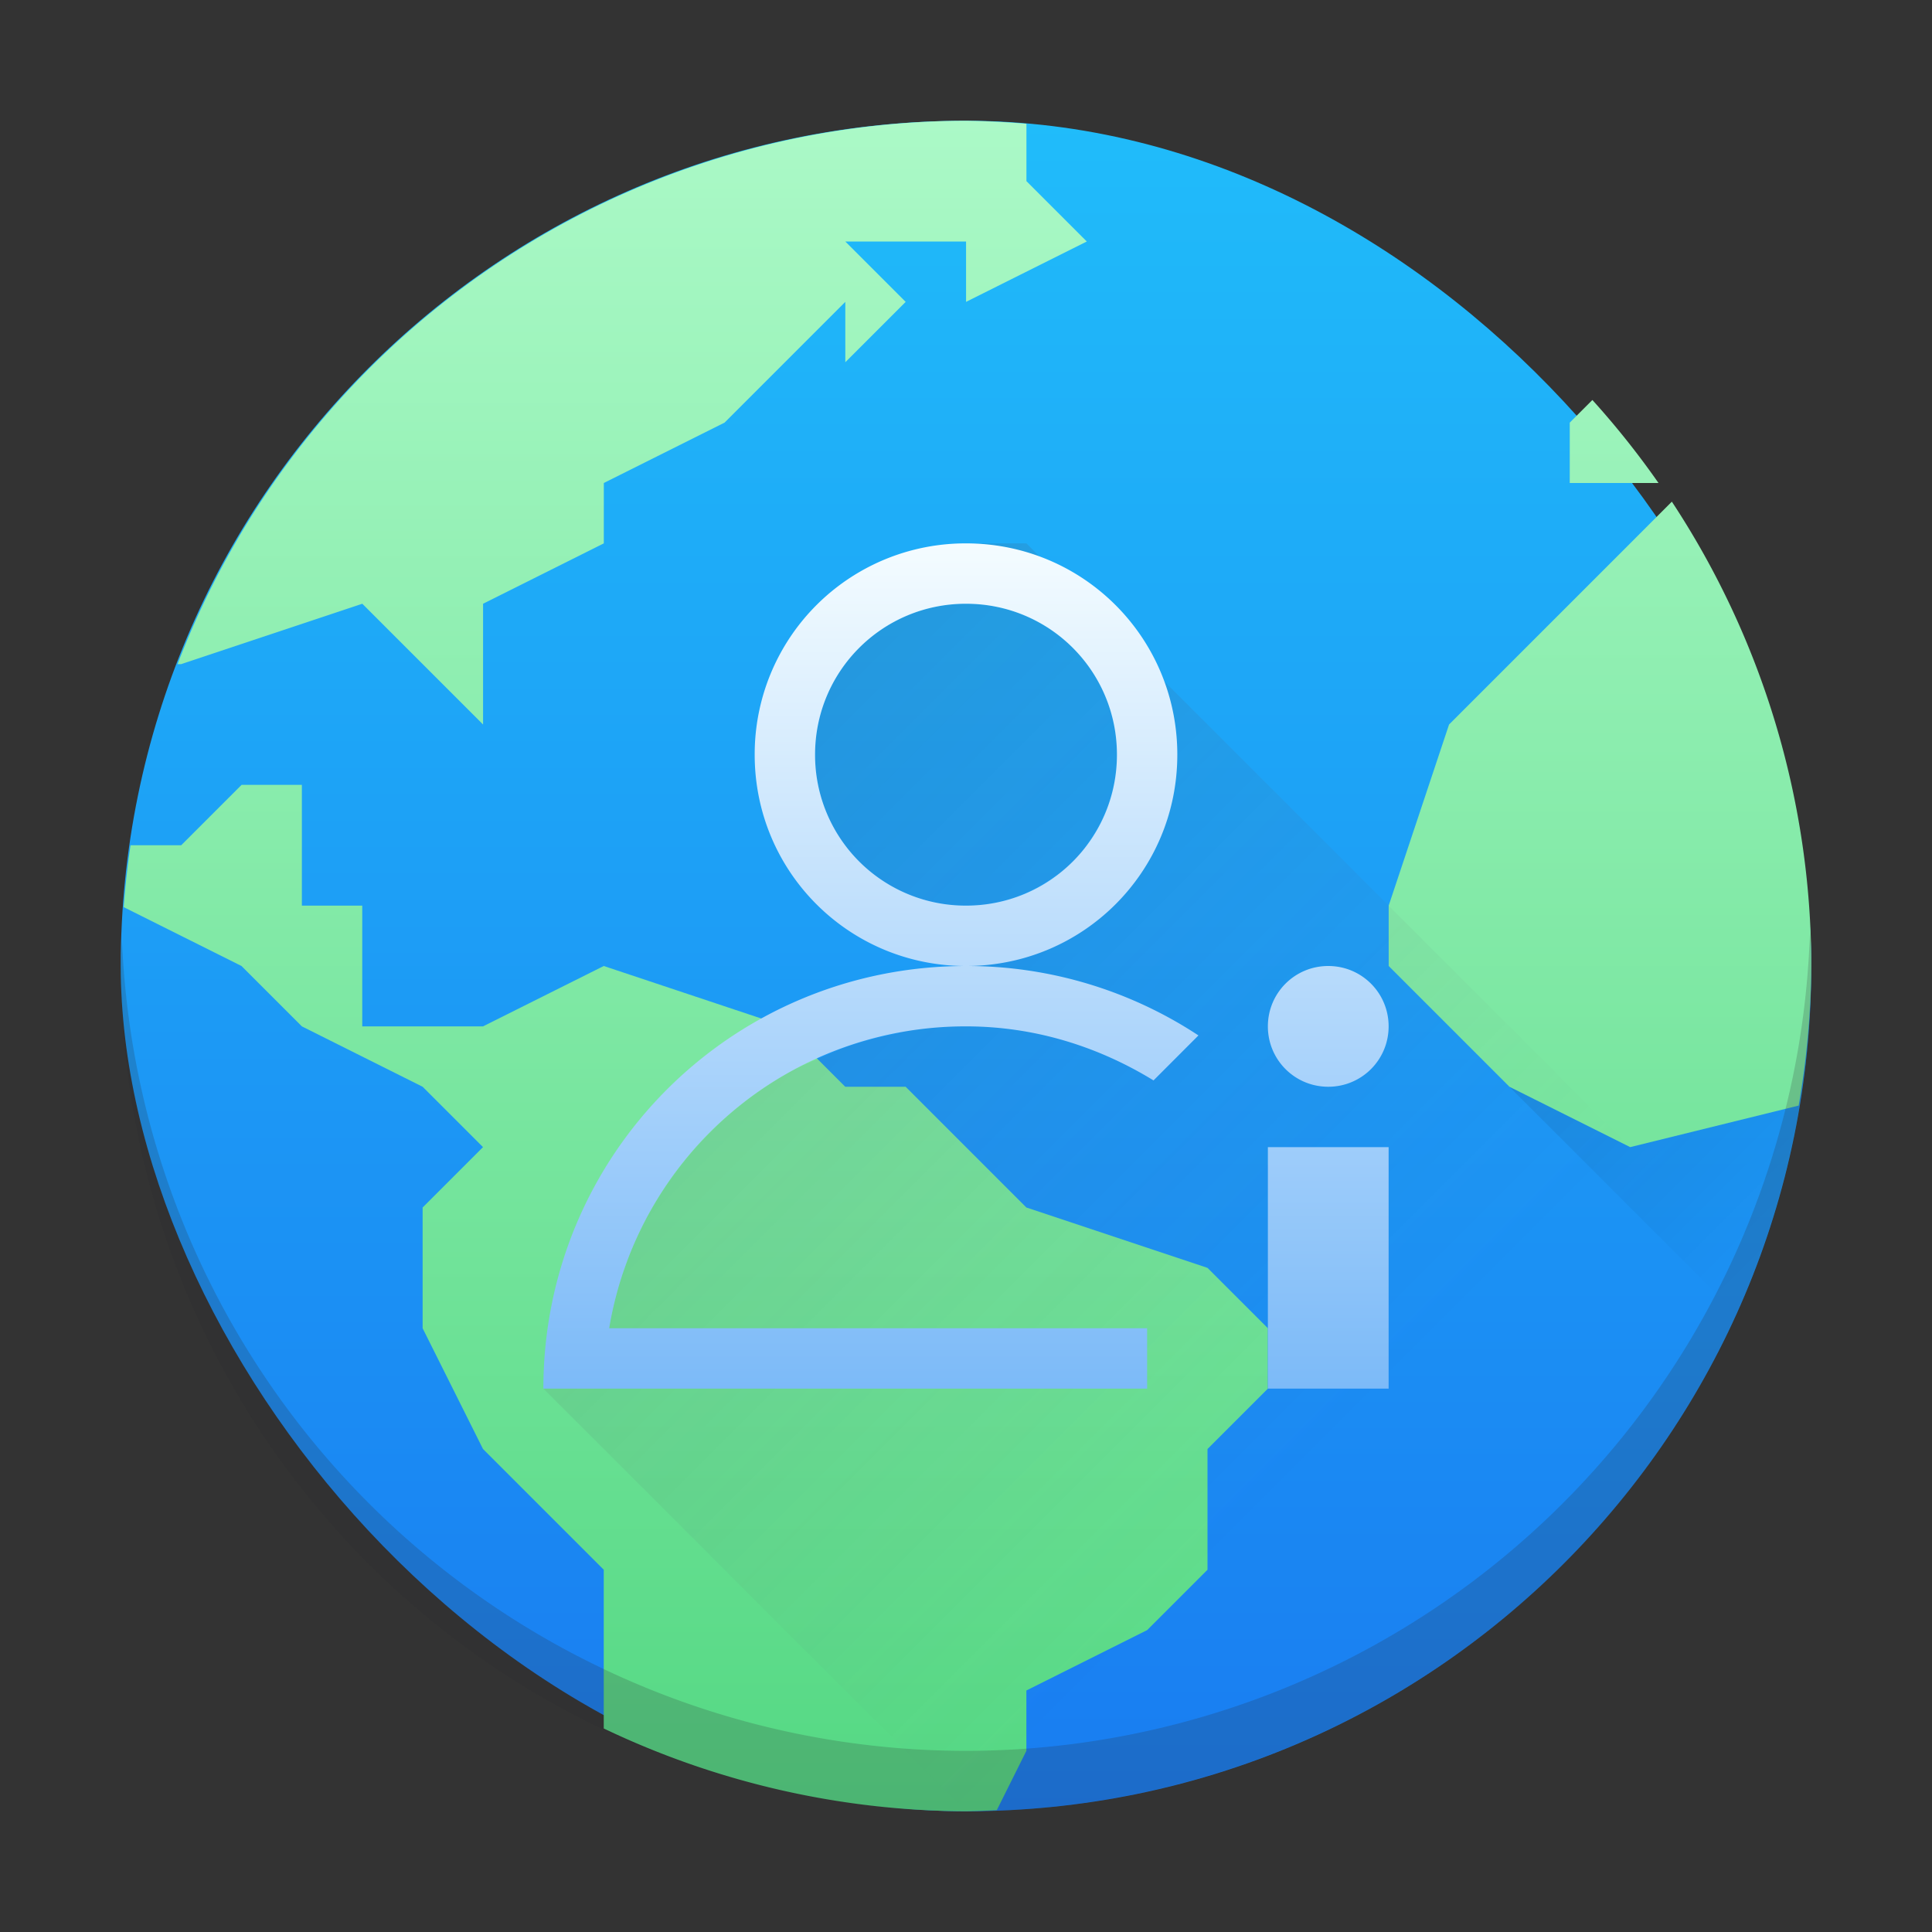
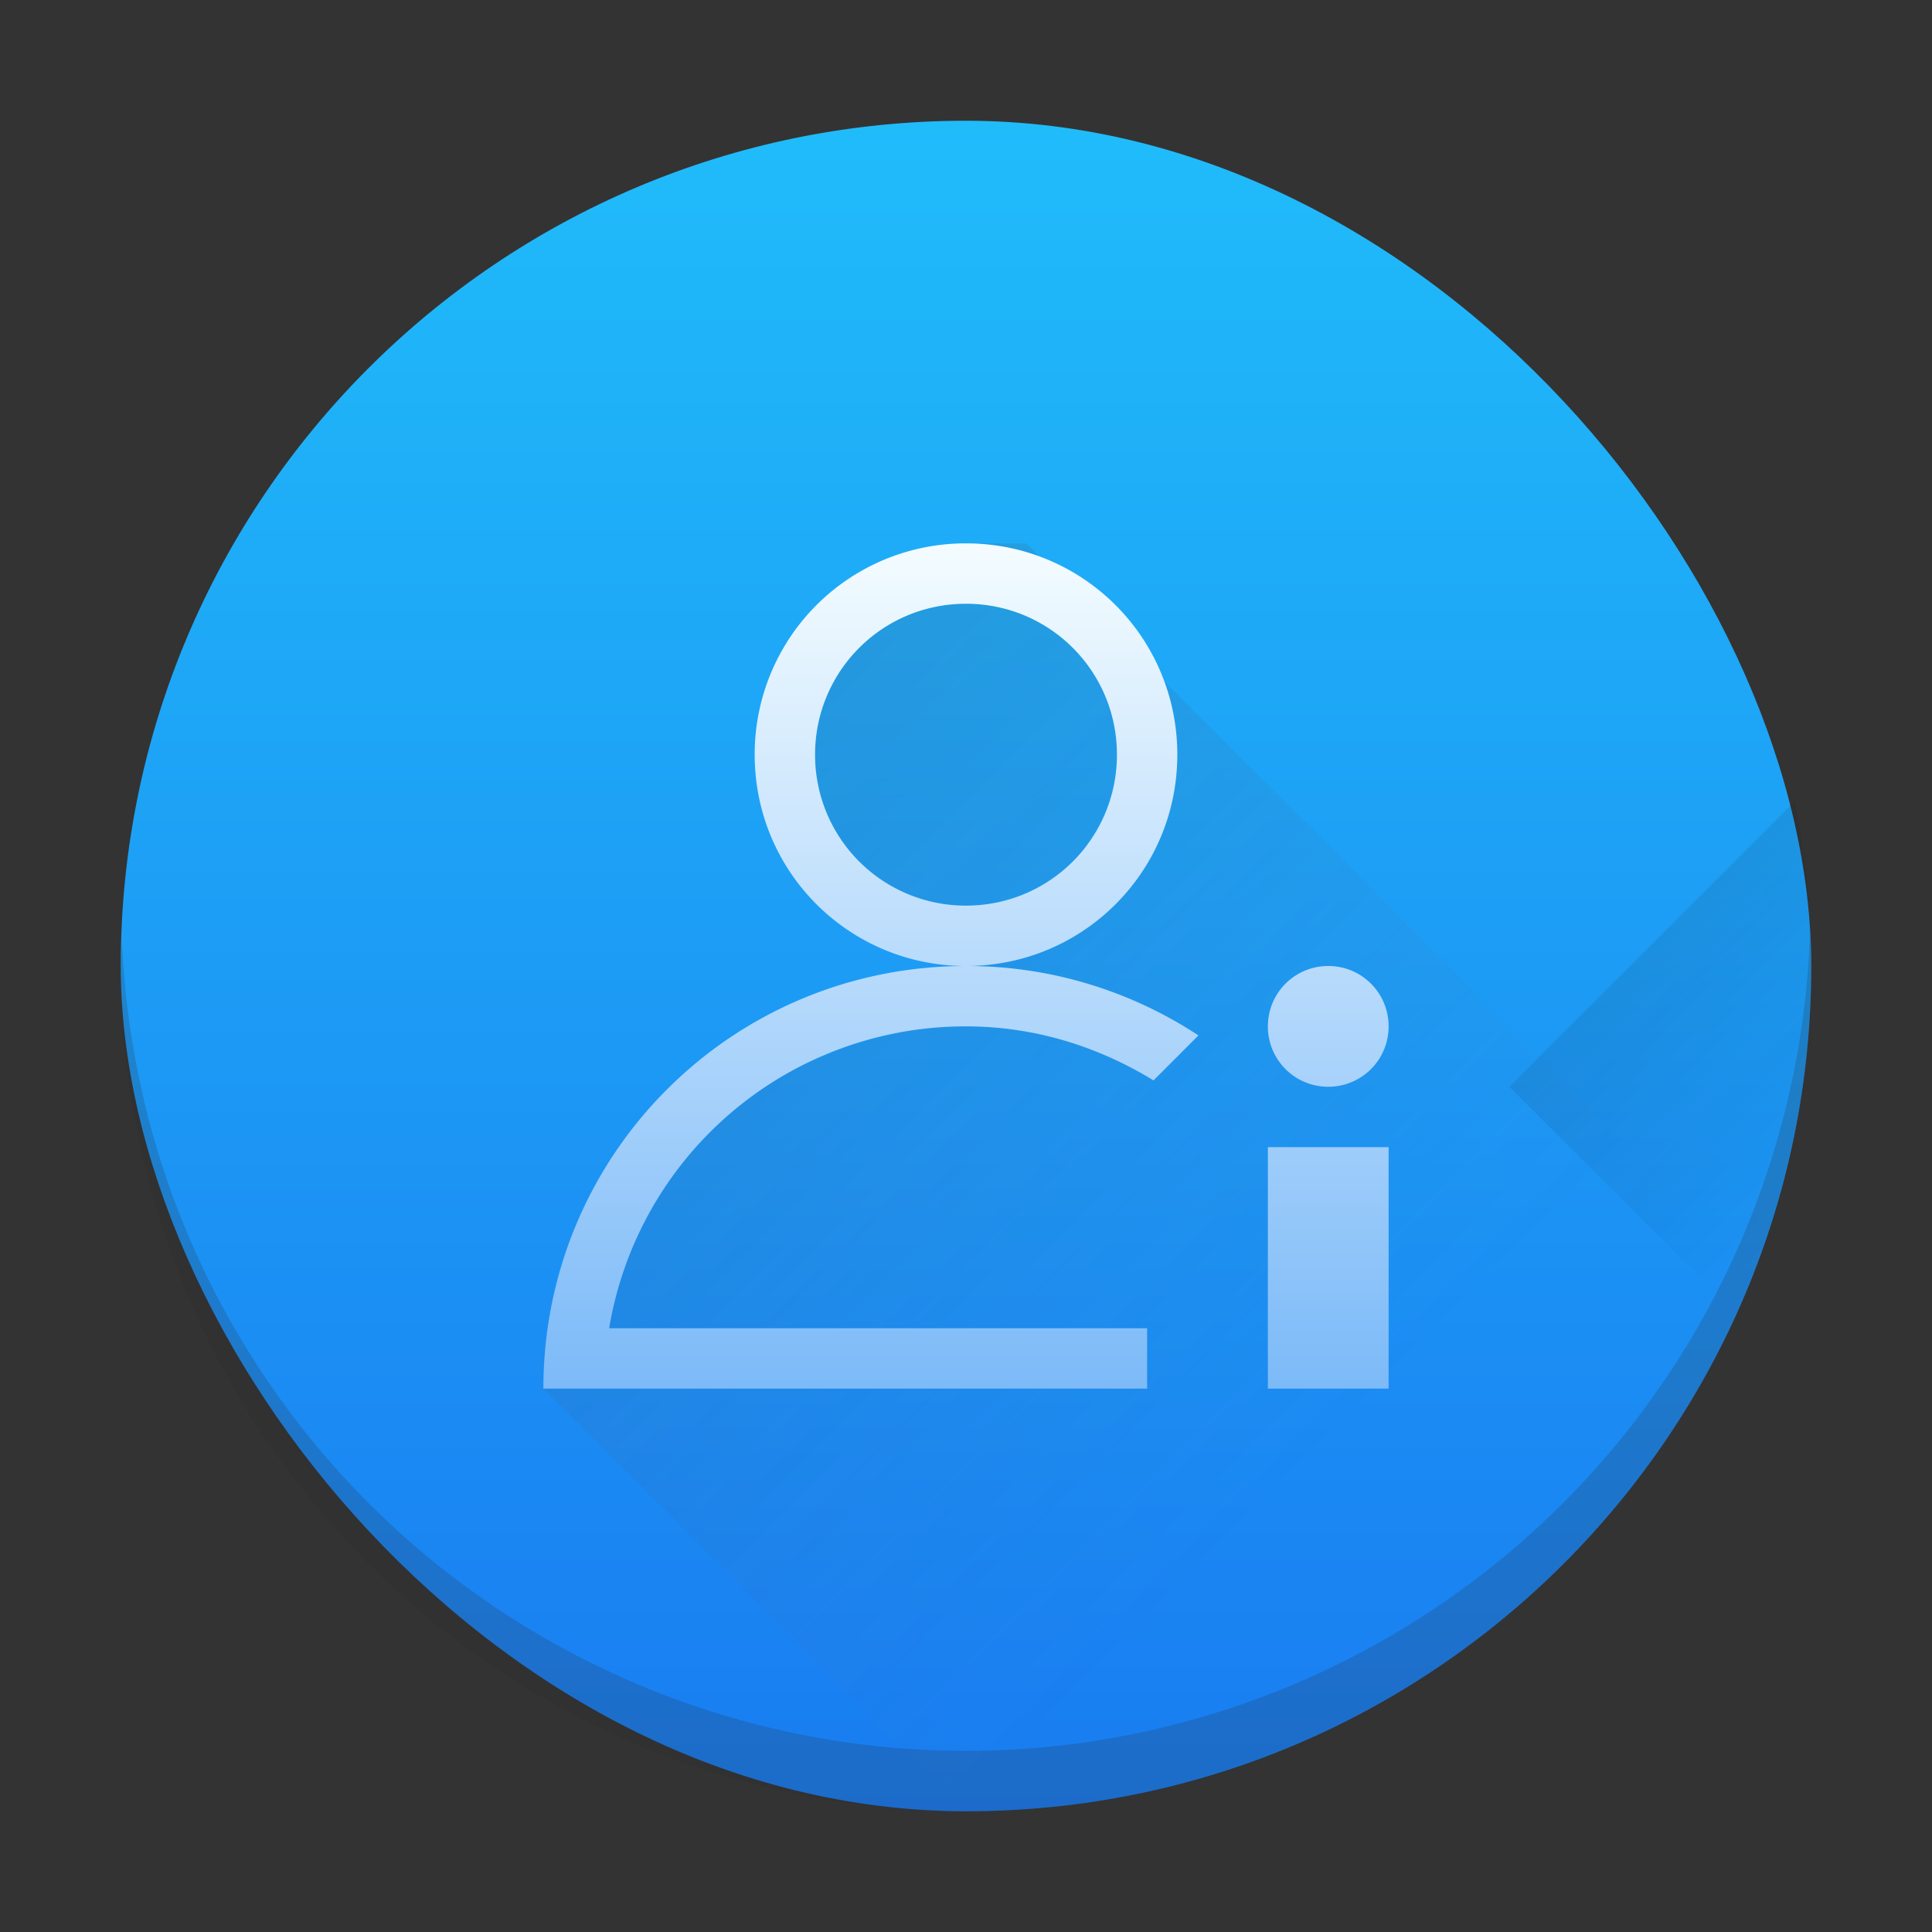
<svg xmlns="http://www.w3.org/2000/svg" xmlns:xlink="http://www.w3.org/1999/xlink" width="32" height="32">
  <rect width="100%" height="100%" fill="#333333" stroke="none" />
  <defs>
    <linearGradient id="a">
      <stop style="stop-color:#197cf1" />
      <stop offset="1" style="stop-color:#20bcfa" />
    </linearGradient>
    <linearGradient xlink:href="#a" id="f" y1="545.798" y2="517.798" x2="0" gradientUnits="userSpaceOnUse" />
    <linearGradient id="b">
      <stop style="stop-color:#7cbaf8" />
      <stop offset="1" style="stop-color:#f4fcff" />
    </linearGradient>
    <linearGradient xlink:href="#b" id="j" y1="23" y2="9" x2="0" gradientUnits="userSpaceOnUse" gradientTransform="translate(384.571 515.798)" />
    <linearGradient id="c">
      <stop style="stop-color:#383e51" />
      <stop offset="1" style="stop-color:#655c6f;stop-opacity:0" />
    </linearGradient>
    <linearGradient xlink:href="#c" id="i" y1="524.798" x1="393.571" y2="538.798" x2="407.571" gradientUnits="userSpaceOnUse" />
    <linearGradient id="d" gradientUnits="userSpaceOnUse" x2="0" y1="30" y2="8">
      <stop offset="0" stop-color="#cfd2d5" />
      <stop offset="1" stop-color="#eff0f1" />
    </linearGradient>
    <linearGradient id="e">
      <stop offset="0" stop-color="#292c2f" />
      <stop offset="1" stop-opacity="0" />
    </linearGradient>
    <linearGradient gradientTransform="translate(384.571 515.798)" id="g" gradientUnits="userSpaceOnUse" x1="23" x2="30" xlink:href="#e" y1="13" y2="20" />
    <linearGradient gradientTransform="translate(384.571 515.798)" id="h" gradientUnits="userSpaceOnUse" x1="2" x2="2" y1="30" y2="2">
      <stop offset="0" stop-color="#54d883" />
      <stop offset="1" stop-color="#abf9c7" />
    </linearGradient>
  </defs>
  <g transform="translate(-384.571 -515.798)">
    <rect width="28" x="386.571" y="517.798" rx="14" height="28" style="fill:url(#f)" />
    <path style="opacity:.2;fill:url(#g);fill-rule:evenodd" d="m414.301 529.068-4.73 4.73 3.758 3.758a13.984 13.984 0 0 0 .972-8.488z" />
-     <path style="fill:url(#h)" d="M400.571 517.798a14 14 0 0 0-13.059 9h.06l3-1 1 1 1 1v-2l2-1v-1l2-1 2-2v1l1-1-1-1h2v1l2-1-1-1v-.95a14 14 0 0 0-1-.05zm10.375 4.625-.375.375v1h1.47a14 14 0 0 0-1.095-1.375zm1.316 1.684-.69.691-2 2-1 1-1 3v1l1 1 1 1 2 1 2.79-.688a14 14 0 0 0 .21-2.312 14 14 0 0 0-2.31-7.691zm-23.69 4.691-1 1h-.839c-.05.34-.088.681-.113 1.023v.002l1.951.975 1 1 2 1 1 1-1 1v2l1 2 2 2v2.629a14 14 0 0 0 6 1.371c.17-.003.34-.009.51-.018l.49-.982v-1l2-1 1-1v-2l1-1v-1l-1-1-3-1-1-1-1-1h-1l-1-1-3-1-2 1h-2v-2h-1v-2z" />
    <path style="opacity:.2;fill:#292c2f" d="M414.55 531.212a14 14 0 0 1-13.979 13.586 14 14 0 0 1-13.979-13.414 14 14 0 0 0-.02.414 14 14 0 0 0 14 14 14 14 0 0 0 14-14 14 14 0 0 0-.022-.586z" />
    <path style="opacity:.2;fill:url(#i);fill-rule:evenodd" d="M400.571 524.798c.218 0 .43.022.635.063h.004c.205.037.401.098.592.17l-.23-.233zm0 1a2.493 2.493 0 0 0-2.5 2.5c0 1.385 1.115 2.5 2.5 2.5a2.48 2.48 0 0 0 1.545-.545l-1.545 1.545-1.113 1.113c-.32.062-.632.142-.932.25h-.002c-.221.096-.446.189-.666.287-.068.031-.131.068-.199.1a5.983 5.983 0 0 0-1.511 1.2l-.002.001a6.061 6.061 0 0 0-.918 1.322l-.028.06c-.07.138-.134.28-.193.425-.02.051-.038.104-.057.156-.045.123-.09.245-.129.371-.016.056-.028.112-.043.168a5.908 5.908 0 0 0-.093.387l-.008.055-1.106 1.105 7 7h14v-10l-1 1-9-9-.732-.73c.071.19.132.386.17.591v.004c.037.207.062.418.062.635l-1.545 1.545a2.48 2.48 0 0 0 .545-1.545c0-1.385-1.115-2.5-2.5-2.5z" />
    <path style="fill:url(#j)" d="M400.571 524.798a3.492 3.492 0 0 0-3.5 3.5c0 1.939 1.561 3.5 3.5 3.5 1.94 0 3.5-1.561 3.5-3.5s-1.56-3.5-3.5-3.5zm0 7c-3.878 0-7 3.122-7 7h10v-1h-8.91a5.98 5.98 0 0 1 5.91-5c1.147 0 2.2.34 3.106.895l.744-.745a6.977 6.977 0 0 0-3.85-1.15zm0-6c1.385 0 2.5 1.115 2.5 2.5s-1.115 2.5-2.5 2.5a2.495 2.495 0 0 1-2.5-2.5c0-1.385 1.115-2.5 2.5-2.5zm6 6c-.554 0-1 .446-1 1s.446 1 1 1 1-.446 1-1-.446-1-1-1zm-1 3v4h2v-4z" />
  </g>
</svg>